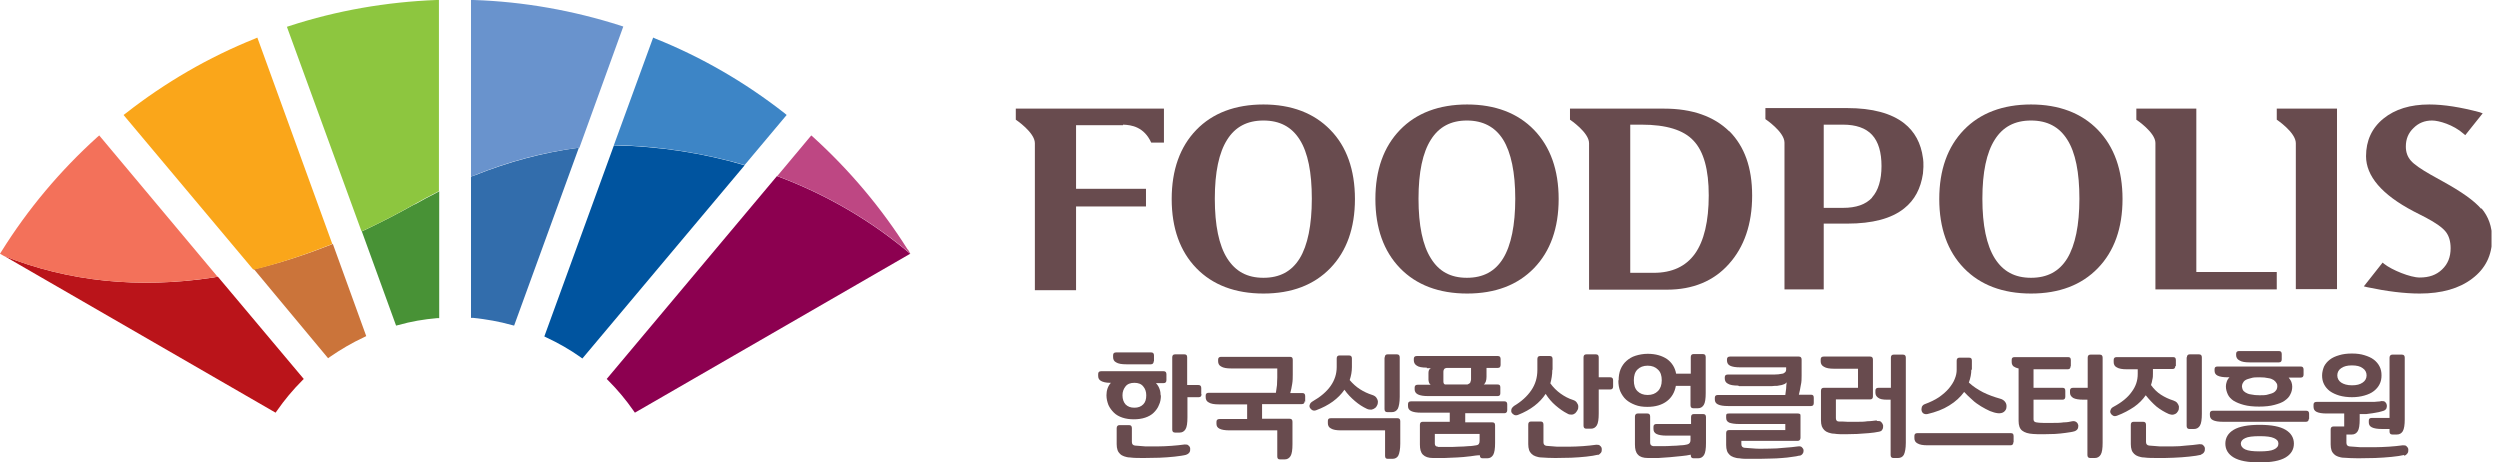
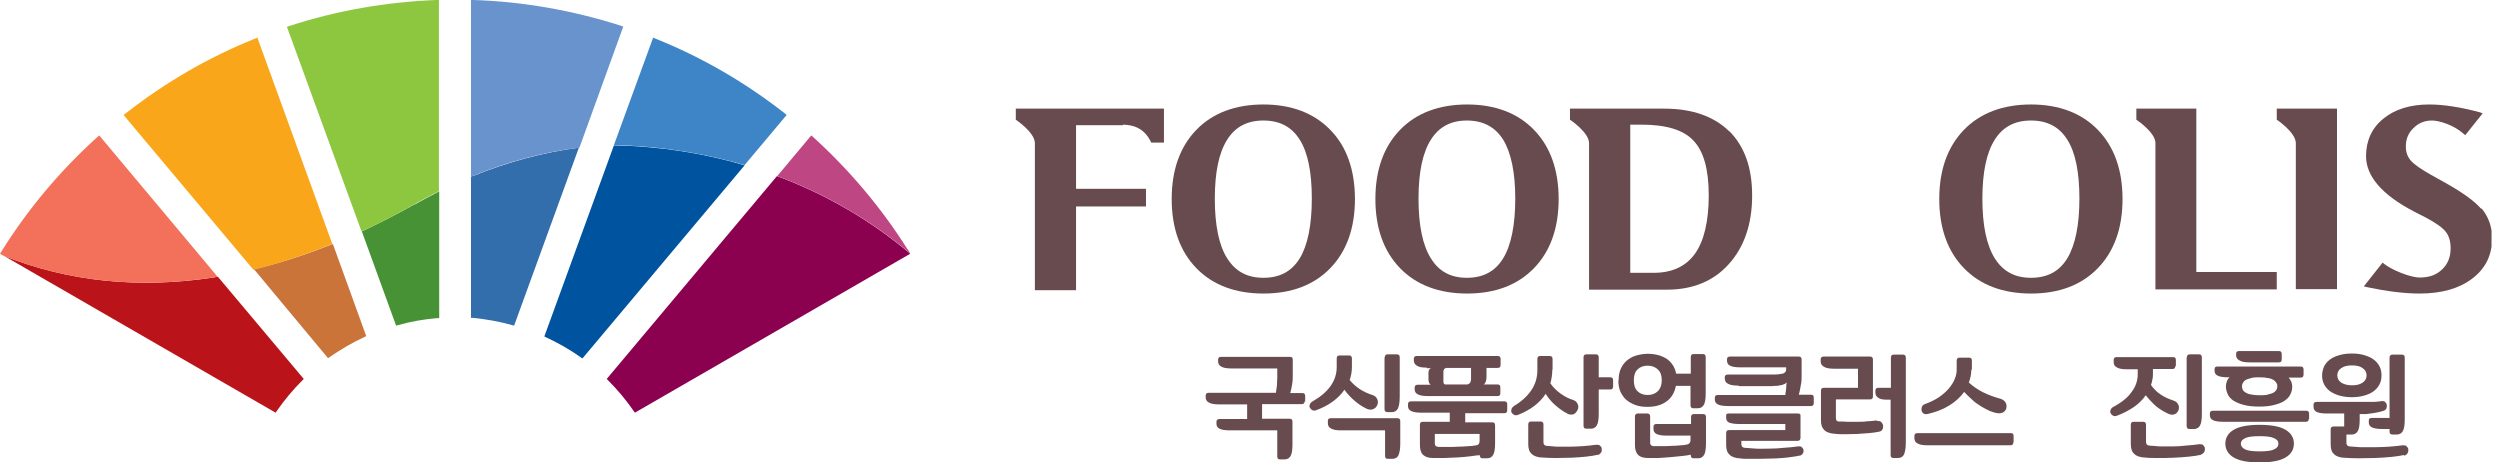
<svg xmlns="http://www.w3.org/2000/svg" width="173" height="32" viewBox="0 0 173 32" fill="none">
  <g clip-path="url(#clip0_1_418)">
    <path d="M23.01 16.889L22.857 16.947C21.117 17.635 19.357 18.209 17.654 18.611H17.559L22.704 24.789L22.838 24.693C23.584 24.177 24.368 23.718 25.191 23.335L25.344 23.259L23.029 16.87L23.01 16.889Z" fill="#CB743A" />
    <path d="M17.521 18.649H17.635C19.357 18.209 21.097 17.635 22.838 16.947L22.991 16.87L17.808 2.601L17.635 2.678C14.441 3.959 11.438 5.7 8.703 7.842L8.55 7.957L17.521 18.649Z" fill="#FAA61A" />
    <path d="M32.842 12.127L32.593 12.222V21.996H32.746C33.645 22.092 34.544 22.245 35.424 22.494L35.577 22.532L40.053 10.233H39.957C37.585 10.558 35.194 11.19 32.822 12.146" fill="#326DAC" />
    <path d="M32.593 12.222L32.842 12.127C35.194 11.17 37.585 10.539 39.976 10.233H40.091L43.132 1.836L42.96 1.779C39.67 0.727 36.246 0.115 32.784 0H32.593V0.172V12.222Z" fill="#6993CD" />
    <path d="M28.691 14.135C27.543 14.785 26.377 15.378 25.21 15.933L25.038 16.01L27.409 22.532L27.562 22.494C28.442 22.245 29.341 22.092 30.24 22.016H30.393V13.236L30.298 13.293C29.724 13.58 29.207 13.867 28.691 14.154" fill="#489236" />
    <path d="M30.393 0H30.202C26.74 0.134 23.316 0.727 20.026 1.798L19.854 1.855L25.018 16.01L25.191 15.933C26.357 15.398 27.524 14.785 28.672 14.135C29.188 13.848 29.705 13.561 30.279 13.274L30.374 13.217V0H30.393Z" fill="#8DC63F" />
    <path d="M15.072 19.146L14.766 19.204C9.621 19.988 4.744 19.491 0.287 17.712L19.07 28.557L19.166 28.423C19.682 27.677 20.275 26.97 20.906 26.338L21.021 26.224L15.091 19.166L15.072 19.146Z" fill="#BA141A" />
    <path d="M6.867 9.372L6.733 9.487C4.17 11.802 1.932 14.46 0.096 17.406L0 17.559L0.268 17.712C4.744 19.491 9.602 19.988 14.747 19.204L15.053 19.146L6.867 9.372Z" fill="#F3715A" />
    <path d="M37.662 23.278L37.815 23.355C38.637 23.737 39.441 24.196 40.167 24.712L40.301 24.808L51.529 11.438C48.679 10.597 45.638 10.118 42.482 10.061L37.662 23.297V23.278Z" fill="#00549F" />
    <path d="M41.984 26.224L42.099 26.338C42.73 26.97 43.323 27.677 43.84 28.423L43.935 28.557L62.986 17.559C60.328 15.302 57.21 13.466 53.767 12.184L41.984 26.224Z" fill="#8C0050" />
    <path d="M54.302 7.842C51.567 5.7 48.564 3.959 45.37 2.678L45.198 2.601L42.482 10.042C45.638 10.099 48.679 10.597 51.529 11.419L54.436 7.957L54.302 7.842Z" fill="#3D85C6" />
    <path d="M62.814 17.272C60.997 14.384 58.778 11.763 56.273 9.487L56.139 9.372L53.786 12.184C57.229 13.466 60.347 15.302 63.005 17.559L62.833 17.272H62.814Z" fill="#BE4783" />
    <path d="M77.714 8.626C78.307 8.646 79.168 8.779 79.665 9.87H80.545V7.517H70.293V8.282C70.293 8.282 71.613 9.162 71.613 9.908V20.084H74.463V14.288H79.302V13.064H74.463V8.665H77.714V8.626Z" fill="#684B4E" />
    <path d="M84.925 9.659C85.48 8.779 86.302 8.34 87.431 8.34C88.559 8.34 89.382 8.779 89.937 9.659C90.51 10.558 90.778 11.935 90.778 13.752C90.778 15.57 90.491 16.985 89.937 17.884C89.382 18.783 88.559 19.223 87.431 19.223C86.302 19.223 85.499 18.783 84.925 17.884C84.352 16.985 84.065 15.589 84.065 13.752C84.065 11.916 84.352 10.558 84.925 9.659ZM87.431 7.23C85.48 7.23 83.912 7.823 82.783 8.99C81.654 10.157 81.081 11.763 81.081 13.772C81.081 15.78 81.654 17.387 82.783 18.553C83.912 19.72 85.48 20.313 87.431 20.313C89.382 20.313 90.931 19.72 92.06 18.553C93.188 17.387 93.762 15.78 93.762 13.772C93.762 11.763 93.188 10.137 92.06 8.99C90.931 7.823 89.363 7.23 87.431 7.23Z" fill="#684B4E" />
    <path d="M99.022 9.659C99.577 8.779 100.399 8.34 101.509 8.34C102.618 8.34 103.46 8.779 104.014 9.659C104.569 10.558 104.856 11.935 104.856 13.752C104.856 15.57 104.569 16.985 104.014 17.884C103.46 18.783 102.637 19.223 101.509 19.223C100.38 19.223 99.577 18.783 99.022 17.884C98.448 16.985 98.161 15.589 98.161 13.752C98.161 11.916 98.448 10.558 99.022 9.659ZM101.528 7.23C99.577 7.23 98.008 7.823 96.88 8.99C95.751 10.157 95.177 11.763 95.177 13.772C95.177 15.78 95.751 17.387 96.88 18.553C98.008 19.72 99.577 20.313 101.528 20.313C103.479 20.313 105.028 19.72 106.157 18.553C107.285 17.387 107.859 15.78 107.859 13.772C107.859 11.763 107.285 10.157 106.157 8.99C105.028 7.823 103.46 7.23 101.528 7.23Z" fill="#684B4E" />
    <path d="M138.042 9.659C138.597 8.779 139.419 8.34 140.548 8.34C141.676 8.34 142.499 8.779 143.053 9.659C143.627 10.558 143.895 11.935 143.895 13.752C143.895 15.57 143.608 16.966 143.053 17.884C142.499 18.783 141.676 19.223 140.548 19.223C139.419 19.223 138.616 18.783 138.042 17.884C137.468 16.966 137.181 15.589 137.181 13.752C137.181 11.916 137.468 10.558 138.042 9.659ZM140.548 7.23C138.597 7.23 137.028 7.823 135.9 8.99C134.771 10.157 134.197 11.763 134.197 13.772C134.197 15.78 134.771 17.387 135.9 18.553C137.028 19.72 138.597 20.313 140.548 20.313C142.499 20.313 144.048 19.72 145.176 18.553C146.305 17.387 146.879 15.78 146.879 13.772C146.879 11.763 146.305 10.157 145.176 8.99C144.048 7.823 142.479 7.23 140.548 7.23Z" fill="#684B4E" />
    <path d="M151.986 18.821V7.517H151.871H147.835V8.282C147.835 8.282 149.155 9.162 149.155 9.889V20.026H157.552V18.821H152.005H151.986Z" fill="#684B4E" />
    <path d="M161.568 7.517H157.552V8.282C157.552 8.282 158.871 9.162 158.871 9.908V20.007H161.721V7.517H161.588H161.568Z" fill="#684B4E" />
    <path d="M117.289 17.559C116.658 18.439 115.701 18.879 114.439 18.879H112.813V8.626H113.597C115.299 8.626 116.504 8.99 117.193 9.736C117.901 10.482 118.245 11.744 118.245 13.523C118.245 15.302 117.92 16.679 117.289 17.559ZM119.66 9.085C118.608 8.053 117.097 7.517 115.166 7.517H108.643V8.282C108.643 8.282 109.963 9.162 109.963 9.908V20.045H115.357C117.136 20.045 118.589 19.453 119.641 18.267C120.693 17.1 121.248 15.512 121.248 13.542C121.248 11.572 120.712 10.137 119.68 9.085" fill="#684B4E" />
    <path d="M171.687 14.441C171.209 13.886 170.348 13.274 169.066 12.567L168.206 12.088C167.536 11.706 167.058 11.381 166.828 11.113C166.599 10.845 166.484 10.539 166.484 10.137C166.484 9.621 166.656 9.2 167.02 8.856C167.364 8.512 167.785 8.34 168.301 8.34C168.76 8.34 169.774 8.626 170.482 9.258L170.597 9.353L171.802 7.842L171.591 7.766C170.291 7.421 169.124 7.23 168.11 7.23C166.79 7.23 165.738 7.555 164.935 8.206C164.132 8.856 163.73 9.736 163.73 10.807C163.73 12.184 164.82 13.466 167.001 14.613L167.861 15.053C168.55 15.417 169.009 15.742 169.239 16.029C169.468 16.316 169.583 16.698 169.583 17.176C169.583 17.788 169.392 18.267 168.99 18.649C168.588 19.032 168.091 19.204 167.441 19.204C166.79 19.204 165.528 18.687 164.992 18.267L164.877 18.171L163.577 19.816L163.806 19.873C165.164 20.16 166.389 20.313 167.441 20.313C168.952 20.313 170.176 19.969 171.075 19.28C171.993 18.592 172.452 17.654 172.452 16.507C172.452 15.684 172.203 14.996 171.725 14.422" fill="#684B4E" />
-     <path d="M129.549 13.676C129.109 14.154 128.44 14.384 127.541 14.384H126.202V8.626H127.541C128.421 8.626 129.109 8.856 129.549 9.334C129.989 9.812 130.2 10.539 130.2 11.495C130.2 12.452 129.97 13.198 129.549 13.657M133.069 10.941C132.935 9.908 132.495 9.105 131.768 8.531C130.888 7.842 129.568 7.479 127.828 7.479H122.166V8.244C122.166 8.244 123.486 9.124 123.486 9.87V20.026H126.202V15.474H127.828C129.568 15.474 130.888 15.13 131.768 14.422C132.495 13.848 132.916 13.045 133.069 12.012C133.145 11.323 133.069 10.941 133.069 10.941Z" fill="#684B4E" />
-     <path d="M83.146 27.276C83.146 27.409 83.089 27.486 82.955 27.486H82.171V28.882C82.171 29.265 82.133 29.552 82.037 29.705C81.941 29.858 81.808 29.934 81.635 29.934H81.31C81.176 29.934 81.119 29.858 81.119 29.724V24.732C81.119 24.598 81.176 24.521 81.31 24.521H81.96C82.094 24.521 82.152 24.579 82.152 24.732V26.644H82.936C83.07 26.644 83.127 26.721 83.127 26.855V27.276H83.146ZM77.676 27.352C77.676 27.62 77.752 27.83 77.886 27.983C78.04 28.136 78.231 28.213 78.499 28.213C78.766 28.213 78.958 28.136 79.111 27.983C79.264 27.83 79.321 27.62 79.321 27.352C79.321 27.103 79.245 26.893 79.111 26.74C78.977 26.568 78.766 26.491 78.499 26.491C78.231 26.491 78.02 26.568 77.886 26.74C77.752 26.912 77.676 27.103 77.676 27.352ZM82.114 31.464C81.903 31.522 81.616 31.56 81.291 31.598C80.966 31.637 80.603 31.656 80.239 31.675C79.876 31.675 79.512 31.694 79.149 31.694C78.785 31.694 78.46 31.694 78.192 31.656C78.04 31.656 77.906 31.617 77.791 31.579C77.676 31.541 77.58 31.484 77.504 31.407C77.427 31.331 77.37 31.254 77.332 31.139C77.293 31.024 77.274 30.891 77.274 30.738V29.628C77.274 29.494 77.351 29.418 77.466 29.418H78.135C78.269 29.418 78.326 29.494 78.326 29.628V30.585C78.326 30.738 78.403 30.814 78.537 30.833C78.747 30.852 78.996 30.872 79.264 30.891C79.531 30.891 79.837 30.891 80.124 30.891C80.43 30.891 80.736 30.872 81.062 30.852C81.387 30.833 81.674 30.795 81.98 30.757C82.094 30.757 82.19 30.757 82.248 30.833C82.324 30.891 82.362 30.967 82.362 31.063C82.362 31.139 82.362 31.235 82.305 31.311C82.248 31.388 82.171 31.445 82.075 31.464M79.837 24.999C79.837 25.133 79.761 25.21 79.646 25.21H77.944C77.619 25.21 77.389 25.172 77.236 25.076C77.083 24.999 77.026 24.866 77.026 24.712V24.579C77.026 24.445 77.102 24.387 77.236 24.387H79.665C79.799 24.387 79.856 24.464 79.856 24.598V24.999H79.837ZM80.335 27.352C80.335 27.601 80.296 27.83 80.201 28.021C80.124 28.232 79.99 28.404 79.837 28.557C79.684 28.71 79.474 28.825 79.245 28.901C79.015 28.978 78.747 29.016 78.46 29.016C78.173 29.016 77.906 28.978 77.676 28.901C77.447 28.825 77.236 28.71 77.083 28.557C76.93 28.404 76.796 28.232 76.701 28.021C76.624 27.811 76.567 27.601 76.567 27.352C76.567 27.027 76.662 26.721 76.873 26.491H76.815C76.528 26.491 76.318 26.434 76.184 26.357C76.05 26.281 75.993 26.166 75.993 26.013V25.879C75.993 25.745 76.069 25.688 76.203 25.688H80.526C80.66 25.688 80.717 25.765 80.717 25.898V26.3C80.717 26.434 80.66 26.511 80.526 26.511H79.99C80.105 26.625 80.182 26.759 80.239 26.912C80.296 27.065 80.316 27.218 80.316 27.371" fill="#684B4E" />
    <path d="M90.281 27.754C90.281 27.888 90.224 27.964 90.09 27.964H87.335V28.978H89.248C89.382 28.978 89.439 29.054 89.439 29.188V30.738C89.439 31.12 89.401 31.407 89.305 31.56C89.21 31.713 89.076 31.79 88.904 31.79H88.579C88.445 31.79 88.387 31.732 88.387 31.579V29.781H85.097C84.772 29.781 84.543 29.743 84.39 29.666C84.237 29.59 84.179 29.475 84.179 29.322V29.188C84.179 29.054 84.256 28.997 84.39 28.997H86.302V27.983H84.352C84.026 27.983 83.797 27.945 83.644 27.849C83.491 27.773 83.433 27.639 83.433 27.486V27.371C83.433 27.237 83.51 27.18 83.644 27.18H88.292C88.311 27.008 88.349 26.836 88.368 26.644C88.368 26.453 88.387 26.281 88.387 26.128V25.497H85.212C84.887 25.497 84.657 25.459 84.504 25.363C84.352 25.286 84.294 25.152 84.294 24.999V24.885C84.294 24.751 84.371 24.693 84.504 24.693H89.267C89.401 24.693 89.459 24.751 89.459 24.904V25.918C89.459 26.128 89.459 26.338 89.42 26.568C89.382 26.797 89.344 27.008 89.286 27.199H90.128C90.262 27.199 90.319 27.276 90.319 27.409V27.811L90.281 27.754Z" fill="#684B4E" />
    <path d="M95.828 24.732C95.828 24.598 95.885 24.521 96.019 24.521H96.669C96.803 24.521 96.861 24.598 96.861 24.732V27.467C96.861 27.849 96.803 28.136 96.727 28.289C96.631 28.442 96.497 28.519 96.325 28.519H96C95.866 28.519 95.809 28.442 95.809 28.308V24.732H95.828ZM95.828 29.781H92.806C92.481 29.781 92.251 29.743 92.098 29.647C91.945 29.571 91.888 29.437 91.888 29.284V29.131C91.888 28.997 91.945 28.94 92.098 28.94H96.708C96.842 28.94 96.899 29.016 96.899 29.15V30.699C96.899 31.082 96.842 31.369 96.765 31.522C96.689 31.675 96.536 31.751 96.363 31.751H96.038C95.904 31.751 95.847 31.694 95.847 31.541V29.781H95.828ZM93.552 25.401C93.552 25.726 93.494 26.013 93.399 26.3C93.609 26.549 93.839 26.759 94.106 26.931C94.374 27.103 94.661 27.237 94.967 27.333C95.082 27.371 95.177 27.429 95.235 27.505C95.292 27.582 95.331 27.658 95.35 27.754C95.35 27.849 95.35 27.926 95.311 28.021C95.273 28.098 95.235 28.174 95.158 28.232C95.082 28.289 95.005 28.328 94.91 28.347C94.814 28.347 94.699 28.347 94.585 28.289C94.298 28.155 94.03 27.983 93.762 27.754C93.494 27.524 93.246 27.276 93.035 26.97C92.615 27.582 91.964 28.06 91.084 28.385C90.989 28.423 90.893 28.423 90.817 28.385C90.74 28.347 90.683 28.289 90.644 28.213C90.606 28.136 90.606 28.06 90.644 27.983C90.663 27.907 90.74 27.83 90.836 27.773C91.945 27.142 92.5 26.338 92.5 25.401V24.808C92.5 24.674 92.557 24.598 92.691 24.598H93.36C93.494 24.598 93.552 24.674 93.552 24.808V25.401Z" fill="#684B4E" />
    <path d="M101.738 26.472C101.738 26.472 101.796 26.338 101.796 26.262V25.459H100.112C100.112 25.459 99.978 25.478 99.94 25.535C99.902 25.592 99.883 25.65 99.883 25.707V26.396C99.883 26.511 99.921 26.587 99.998 26.606H101.547C101.547 26.606 101.681 26.549 101.738 26.491M99.519 30.929C99.711 30.929 99.921 30.929 100.17 30.929C100.418 30.929 100.667 30.929 100.916 30.91C101.164 30.91 101.394 30.891 101.623 30.872C101.834 30.872 102.025 30.833 102.159 30.814C102.312 30.795 102.389 30.699 102.389 30.508V30.03H99.29V30.699C99.29 30.833 99.366 30.91 99.5 30.91M98.735 25.439C98.41 25.439 98.18 25.401 98.047 25.305C97.913 25.229 97.836 25.095 97.836 24.942V24.827C97.836 24.693 97.913 24.636 98.047 24.636H103.651C103.785 24.636 103.842 24.712 103.842 24.846V25.248C103.842 25.382 103.785 25.459 103.651 25.459H102.867V26.07C102.867 26.319 102.809 26.511 102.675 26.606H103.632C103.766 26.606 103.823 26.663 103.823 26.797V27.199C103.823 27.199 103.823 27.314 103.785 27.352C103.747 27.39 103.708 27.409 103.632 27.409H98.831C98.506 27.409 98.276 27.371 98.123 27.295C97.97 27.218 97.894 27.103 97.894 26.95V26.817C97.894 26.683 97.97 26.625 98.104 26.625H99.003C99.003 26.625 98.907 26.549 98.888 26.472C98.869 26.415 98.85 26.338 98.85 26.281V25.822C98.85 25.822 98.85 25.669 98.888 25.611C98.927 25.535 98.965 25.497 99.041 25.478H98.735V25.439ZM101.7 31.579C101.432 31.617 101.145 31.637 100.839 31.656C100.533 31.656 100.246 31.694 99.959 31.694C99.653 31.694 99.385 31.694 99.156 31.694C98.85 31.694 98.62 31.617 98.467 31.464C98.314 31.311 98.257 31.082 98.257 30.757V29.399C98.257 29.265 98.314 29.188 98.448 29.188H100.323V28.557H98.353C98.028 28.557 97.798 28.519 97.645 28.442C97.492 28.366 97.434 28.251 97.434 28.098V27.964C97.434 27.83 97.511 27.773 97.645 27.773H104.11C104.244 27.773 104.301 27.849 104.301 27.983V28.385C104.301 28.519 104.225 28.595 104.11 28.595H101.394V29.227H103.268C103.402 29.227 103.46 29.284 103.46 29.437V30.661C103.46 31.044 103.421 31.311 103.326 31.484C103.23 31.637 103.096 31.713 102.924 31.713H102.599C102.465 31.713 102.408 31.656 102.408 31.503C102.216 31.503 101.987 31.541 101.719 31.579" fill="#684B4E" />
    <path d="M111.627 26.74C111.627 26.874 111.57 26.95 111.436 26.95H110.632V28.614C110.632 28.997 110.594 29.284 110.499 29.437C110.403 29.59 110.269 29.666 110.097 29.666H109.772C109.638 29.666 109.58 29.59 109.58 29.456V24.732C109.58 24.598 109.638 24.521 109.772 24.521H110.441C110.575 24.521 110.632 24.598 110.632 24.732V26.109H111.436C111.57 26.109 111.627 26.185 111.627 26.319V26.74ZM110.594 31.464C110.365 31.522 110.097 31.56 109.772 31.598C109.447 31.637 109.083 31.656 108.72 31.675C108.356 31.675 107.993 31.694 107.629 31.694C107.266 31.694 106.941 31.675 106.673 31.656C106.52 31.656 106.386 31.617 106.271 31.579C106.157 31.541 106.061 31.484 105.984 31.407C105.908 31.331 105.851 31.254 105.812 31.139C105.774 31.024 105.755 30.891 105.755 30.738V29.38C105.755 29.246 105.812 29.169 105.946 29.169H106.616C106.75 29.169 106.807 29.246 106.807 29.38V30.604C106.807 30.757 106.883 30.833 107.017 30.852C107.228 30.872 107.476 30.891 107.744 30.91C108.012 30.91 108.299 30.91 108.605 30.91C108.911 30.91 109.217 30.891 109.542 30.872C109.867 30.852 110.173 30.814 110.46 30.776C110.575 30.776 110.671 30.776 110.728 30.852C110.805 30.91 110.843 30.986 110.843 31.082C110.843 31.177 110.843 31.254 110.785 31.331C110.728 31.407 110.652 31.464 110.556 31.503M107.419 25.592C107.419 25.937 107.362 26.243 107.285 26.53C107.476 26.797 107.725 27.046 107.993 27.237C108.261 27.429 108.548 27.582 108.854 27.677C108.968 27.715 109.064 27.773 109.121 27.869C109.179 27.945 109.217 28.041 109.217 28.117C109.217 28.213 109.217 28.289 109.16 28.385C109.121 28.461 109.064 28.538 109.007 28.595C108.93 28.653 108.854 28.691 108.758 28.691C108.662 28.691 108.567 28.691 108.452 28.614C108.184 28.481 107.916 28.289 107.649 28.06C107.381 27.83 107.151 27.562 106.96 27.256C106.558 27.869 105.927 28.366 105.047 28.71C104.952 28.748 104.856 28.748 104.779 28.71C104.703 28.672 104.646 28.614 104.607 28.557C104.569 28.481 104.569 28.404 104.588 28.328C104.607 28.251 104.665 28.174 104.76 28.098C105.277 27.792 105.678 27.429 105.965 27.008C106.252 26.587 106.386 26.128 106.386 25.592V24.846C106.386 24.712 106.444 24.636 106.577 24.636H107.247C107.381 24.636 107.438 24.712 107.438 24.846V25.592H107.419Z" fill="#684B4E" />
    <path d="M117.021 30.145H115.338C115.013 30.145 114.783 30.106 114.63 30.03C114.477 29.953 114.42 29.839 114.42 29.666V29.533C114.42 29.399 114.496 29.341 114.63 29.341H117.021V28.863C117.021 28.729 117.078 28.653 117.212 28.653H117.863C117.996 28.653 118.054 28.729 118.054 28.863V30.661C118.054 31.044 118.016 31.331 117.92 31.484C117.824 31.637 117.69 31.713 117.518 31.713H117.193C117.059 31.713 117.002 31.637 117.002 31.503V31.464C116.811 31.503 116.6 31.541 116.351 31.56C116.103 31.579 115.835 31.617 115.567 31.637C115.299 31.656 115.032 31.675 114.764 31.694C114.496 31.694 114.267 31.694 114.037 31.694C113.712 31.694 113.482 31.617 113.348 31.464C113.195 31.311 113.138 31.082 113.138 30.757V28.825C113.138 28.691 113.215 28.614 113.329 28.614H113.999C114.133 28.614 114.19 28.691 114.19 28.825V30.642C114.19 30.776 114.267 30.852 114.4 30.872C114.592 30.872 114.802 30.872 115.032 30.872C115.261 30.872 115.491 30.872 115.701 30.852C115.912 30.852 116.122 30.833 116.313 30.814C116.504 30.814 116.658 30.776 116.753 30.757C116.906 30.718 116.983 30.623 116.983 30.451V30.125L117.021 30.145ZM113.062 26.319C113.062 26.644 113.138 26.893 113.31 27.065C113.482 27.237 113.712 27.333 114.018 27.333C114.324 27.333 114.554 27.237 114.726 27.065C114.898 26.893 114.993 26.644 114.993 26.319C114.993 25.994 114.917 25.745 114.726 25.573C114.554 25.401 114.324 25.305 114.018 25.305C113.712 25.305 113.482 25.401 113.31 25.573C113.138 25.745 113.062 25.994 113.062 26.319ZM112.01 26.319C112.01 26.051 112.048 25.784 112.143 25.554C112.239 25.325 112.373 25.133 112.545 24.98C112.717 24.827 112.928 24.693 113.176 24.617C113.425 24.54 113.712 24.483 114.018 24.483C114.573 24.483 115.013 24.617 115.357 24.846C115.701 25.095 115.912 25.439 115.988 25.86H117.002V24.712C117.002 24.579 117.059 24.502 117.193 24.502H117.843C117.977 24.502 118.035 24.579 118.035 24.712V27.199C118.035 27.582 117.996 27.869 117.901 28.021C117.805 28.174 117.671 28.251 117.499 28.251H117.174C117.04 28.251 116.983 28.174 116.983 28.041V26.702H115.969C115.892 27.142 115.682 27.505 115.357 27.754C115.013 28.021 114.554 28.155 113.999 28.155C113.674 28.155 113.406 28.117 113.157 28.021C112.909 27.926 112.698 27.811 112.526 27.658C112.354 27.505 112.22 27.295 112.124 27.084C112.029 26.855 111.99 26.606 111.99 26.319" fill="#684B4E" />
    <path d="M124.538 31.522C124.385 31.56 124.213 31.598 124.002 31.617C123.792 31.656 123.562 31.675 123.314 31.694C123.065 31.713 122.817 31.732 122.549 31.732C122.281 31.732 122.013 31.751 121.745 31.751C121.478 31.751 121.229 31.751 120.999 31.751C120.77 31.751 120.559 31.751 120.368 31.713C120.215 31.713 120.081 31.675 119.967 31.637C119.852 31.598 119.756 31.541 119.68 31.464C119.603 31.388 119.546 31.311 119.507 31.197C119.469 31.082 119.45 30.948 119.45 30.795V29.973C119.45 29.839 119.507 29.762 119.641 29.762H123.543V29.341H120.368C120.043 29.341 119.814 29.303 119.66 29.246C119.507 29.169 119.45 29.073 119.45 28.901V28.767C119.45 28.767 119.45 28.653 119.507 28.634C119.546 28.614 119.603 28.614 119.66 28.614H124.404C124.404 28.614 124.519 28.614 124.557 28.653C124.595 28.672 124.595 28.729 124.595 28.787V30.298C124.595 30.431 124.519 30.508 124.404 30.508H120.502V30.738C120.502 30.891 120.579 30.967 120.713 30.986C120.923 31.005 121.191 31.024 121.497 31.044C121.803 31.063 122.109 31.044 122.453 31.044C122.778 31.044 123.123 31.024 123.467 30.986C123.811 30.967 124.136 30.929 124.423 30.891C124.538 30.872 124.634 30.891 124.691 30.948C124.748 31.005 124.806 31.082 124.806 31.158C124.806 31.235 124.806 31.311 124.748 31.388C124.71 31.464 124.614 31.522 124.519 31.541M120.273 26.683C119.947 26.683 119.718 26.644 119.565 26.549C119.412 26.472 119.354 26.338 119.354 26.185V26.109C119.354 25.975 119.431 25.918 119.565 25.918H122.147C122.357 25.918 122.568 25.918 122.778 25.918C122.97 25.918 123.161 25.898 123.333 25.86C123.409 25.86 123.467 25.803 123.524 25.765C123.582 25.707 123.601 25.65 123.601 25.592V25.42H120.426C120.1 25.42 119.871 25.382 119.718 25.305C119.565 25.229 119.507 25.095 119.507 24.942V24.866C119.507 24.732 119.584 24.674 119.718 24.674H124.481C124.614 24.674 124.672 24.751 124.672 24.885V25.994C124.672 26.204 124.672 26.434 124.614 26.663C124.576 26.893 124.538 27.103 124.481 27.314H125.322C125.456 27.314 125.513 27.371 125.513 27.524V27.888C125.513 28.021 125.456 28.098 125.322 28.098H119.584C119.259 28.098 119.029 28.06 118.876 27.983C118.723 27.907 118.666 27.792 118.666 27.639V27.524C118.666 27.39 118.742 27.333 118.876 27.333H123.543C123.562 27.199 123.582 27.046 123.601 26.893C123.601 26.74 123.62 26.587 123.639 26.453C123.62 26.491 123.562 26.53 123.505 26.568C123.448 26.587 123.371 26.625 123.295 26.644C123.199 26.663 123.084 26.683 122.97 26.702C122.855 26.702 122.74 26.702 122.606 26.721C122.491 26.721 122.357 26.721 122.243 26.721C122.128 26.721 122.013 26.721 121.898 26.721H120.349L120.273 26.683Z" fill="#684B4E" />
    <path d="M130.85 27.658H130.582C130.295 27.658 130.085 27.62 129.97 27.524C129.855 27.448 129.779 27.333 129.779 27.18V27.027C129.779 26.893 129.855 26.836 129.989 26.836H130.85V24.751C130.85 24.617 130.907 24.54 131.041 24.54H131.692C131.825 24.54 131.883 24.617 131.883 24.751V30.642C131.883 31.024 131.825 31.311 131.749 31.464C131.672 31.617 131.519 31.694 131.347 31.694H131.022C130.888 31.694 130.831 31.617 130.831 31.484V27.658H130.85ZM129.894 29.131C130.028 29.131 130.123 29.131 130.181 29.207C130.257 29.284 130.295 29.36 130.314 29.456C130.314 29.552 130.314 29.647 130.257 29.724C130.219 29.82 130.123 29.858 130.008 29.877C129.817 29.915 129.588 29.953 129.32 29.973C129.052 29.992 128.784 30.011 128.516 30.03C128.249 30.03 127.962 30.049 127.694 30.049C127.426 30.049 127.158 30.049 126.929 30.011C126.776 30.011 126.642 29.973 126.527 29.934C126.412 29.896 126.317 29.839 126.24 29.762C126.164 29.686 126.106 29.59 126.068 29.494C126.03 29.38 126.011 29.246 126.011 29.093V27.046C126.011 26.912 126.068 26.836 126.202 26.836H128.574V25.516H126.929C126.604 25.516 126.374 25.478 126.221 25.382C126.068 25.305 125.992 25.172 125.992 25.018V24.866C125.992 24.732 126.068 24.674 126.202 24.674H129.415C129.549 24.674 129.607 24.751 129.607 24.885V27.429C129.607 27.562 129.549 27.639 129.415 27.639H127.044V28.94C127.044 29.093 127.12 29.169 127.254 29.169C127.426 29.169 127.617 29.169 127.847 29.188C128.057 29.188 128.287 29.188 128.536 29.188C128.765 29.188 128.995 29.188 129.224 29.15C129.454 29.15 129.664 29.112 129.855 29.093" fill="#684B4E" />
    <path d="M136.416 25.573C136.416 25.86 136.359 26.166 136.244 26.472C136.531 26.74 136.856 26.95 137.219 27.142C137.602 27.333 137.984 27.467 138.386 27.582C138.558 27.62 138.692 27.715 138.769 27.83C138.845 27.945 138.864 28.06 138.845 28.194C138.845 28.308 138.769 28.423 138.673 28.5C138.577 28.576 138.424 28.614 138.252 28.595C138.08 28.576 137.889 28.519 137.698 28.442C137.506 28.347 137.296 28.251 137.085 28.117C136.875 27.983 136.665 27.849 136.473 27.658C136.282 27.486 136.091 27.314 135.919 27.122C135.67 27.467 135.326 27.792 134.886 28.06C134.465 28.328 133.949 28.519 133.375 28.653C133.26 28.672 133.183 28.653 133.107 28.614C133.03 28.557 132.992 28.5 132.973 28.404C132.954 28.328 132.973 28.251 132.992 28.155C133.03 28.079 133.088 28.002 133.203 27.964C133.566 27.83 133.891 27.677 134.178 27.486C134.446 27.295 134.675 27.103 134.867 26.874C135.039 26.663 135.192 26.434 135.268 26.224C135.364 25.994 135.402 25.784 135.402 25.592V24.961C135.402 24.827 135.46 24.751 135.594 24.751H136.263C136.397 24.751 136.454 24.808 136.454 24.961V25.592L136.416 25.573ZM139.323 30.604C139.323 30.738 139.266 30.814 139.132 30.814H133.394C133.069 30.814 132.839 30.776 132.686 30.68C132.533 30.604 132.476 30.47 132.476 30.317V30.164C132.476 30.03 132.552 29.973 132.686 29.973H139.151C139.285 29.973 139.342 30.03 139.342 30.183V30.604H139.323Z" fill="#684B4E" />
-     <path d="M144.469 27.658H144.182C143.857 27.658 143.627 27.62 143.474 27.543C143.321 27.448 143.244 27.333 143.244 27.18V27.027C143.244 26.893 143.321 26.836 143.455 26.836H144.469V24.751C144.469 24.617 144.526 24.54 144.66 24.54H145.31C145.444 24.54 145.502 24.617 145.502 24.751V30.642C145.502 31.024 145.463 31.311 145.368 31.464C145.272 31.617 145.138 31.694 144.966 31.694H144.641C144.507 31.694 144.449 31.617 144.449 31.484V27.658H144.469ZM143.283 25.344C143.283 25.478 143.225 25.554 143.091 25.554H140.72V26.836H142.728C142.862 26.836 142.919 26.893 142.919 27.046V27.448C142.919 27.582 142.862 27.658 142.728 27.658H140.72V29.016C140.72 29.131 140.777 29.207 140.911 29.227C141.007 29.246 141.179 29.265 141.389 29.265C141.6 29.265 141.829 29.265 142.078 29.265C142.326 29.265 142.556 29.265 142.805 29.227C143.034 29.227 143.244 29.188 143.398 29.15C143.512 29.131 143.608 29.15 143.684 29.207C143.761 29.265 143.799 29.341 143.818 29.418C143.818 29.494 143.818 29.59 143.78 29.666C143.742 29.743 143.665 29.8 143.57 29.839C143.397 29.896 143.206 29.915 142.958 29.953C142.709 29.992 142.46 30.011 142.192 30.03C141.925 30.03 141.657 30.049 141.389 30.049C141.121 30.049 140.892 30.049 140.681 30.03C140.356 30.011 140.108 29.934 139.935 29.8C139.763 29.666 139.687 29.437 139.687 29.131V25.497C139.515 25.459 139.4 25.401 139.323 25.344C139.247 25.267 139.209 25.172 139.209 25.057V24.904C139.209 24.77 139.266 24.712 139.419 24.712H143.111C143.244 24.712 143.302 24.77 143.302 24.923V25.344H143.283Z" fill="#684B4E" />
    <path d="M151.335 24.732C151.335 24.598 151.393 24.521 151.527 24.521H152.177C152.311 24.521 152.368 24.598 152.368 24.732V28.634C152.368 29.016 152.33 29.303 152.234 29.456C152.139 29.609 152.005 29.686 151.833 29.686H151.507C151.374 29.686 151.316 29.609 151.316 29.475V24.712L151.335 24.732ZM152.349 31.464C152.12 31.522 151.833 31.56 151.488 31.598C151.144 31.637 150.8 31.656 150.417 31.675C150.054 31.694 149.69 31.694 149.327 31.694C148.964 31.694 148.638 31.694 148.371 31.656C148.218 31.656 148.084 31.617 147.969 31.579C147.854 31.541 147.759 31.484 147.682 31.407C147.606 31.331 147.548 31.254 147.51 31.139C147.472 31.024 147.452 30.891 147.452 30.738V29.399C147.452 29.265 147.51 29.188 147.644 29.188H148.313C148.447 29.188 148.504 29.265 148.504 29.399V30.585C148.504 30.738 148.581 30.814 148.715 30.833C148.925 30.852 149.174 30.872 149.461 30.891C149.748 30.891 150.035 30.891 150.341 30.891C150.647 30.891 150.972 30.872 151.278 30.833C151.603 30.814 151.909 30.776 152.196 30.738C152.311 30.738 152.406 30.738 152.464 30.814C152.54 30.891 152.579 30.948 152.579 31.044C152.579 31.12 152.579 31.216 152.521 31.292C152.483 31.369 152.387 31.426 152.292 31.464M150.532 25.325C150.532 25.458 150.475 25.535 150.341 25.535H148.983V25.86C148.983 25.994 148.983 26.128 148.944 26.262C148.925 26.396 148.887 26.53 148.849 26.644C149.04 26.912 149.27 27.142 149.537 27.314C149.805 27.486 150.092 27.62 150.398 27.715C150.513 27.754 150.608 27.811 150.666 27.888C150.723 27.964 150.762 28.041 150.781 28.117C150.781 28.194 150.781 28.289 150.762 28.366C150.723 28.442 150.685 28.519 150.628 28.576C150.57 28.634 150.494 28.672 150.398 28.691C150.302 28.71 150.207 28.691 150.092 28.653C149.786 28.519 149.499 28.347 149.231 28.136C148.964 27.907 148.715 27.639 148.485 27.352C148.275 27.658 148.007 27.926 147.682 28.155C147.338 28.385 146.955 28.595 146.496 28.767C146.381 28.806 146.305 28.806 146.228 28.767C146.152 28.729 146.094 28.672 146.056 28.595C146.018 28.519 146.018 28.442 146.056 28.366C146.075 28.289 146.133 28.213 146.247 28.155C146.821 27.849 147.242 27.505 147.51 27.122C147.797 26.74 147.931 26.338 147.931 25.879V25.554H147.185C146.86 25.554 146.63 25.516 146.477 25.42C146.324 25.344 146.267 25.21 146.267 25.057V24.904C146.267 24.77 146.343 24.712 146.477 24.712H150.379C150.513 24.712 150.57 24.77 150.57 24.923V25.344L150.532 25.325Z" fill="#684B4E" />
    <path d="M155.142 26.74C155.142 26.74 155.161 26.893 155.199 26.97C155.237 27.046 155.295 27.103 155.39 27.161C155.486 27.218 155.601 27.276 155.773 27.295C155.926 27.333 156.136 27.352 156.366 27.352C156.595 27.352 156.806 27.352 156.959 27.295C157.112 27.256 157.246 27.218 157.341 27.161C157.437 27.103 157.494 27.027 157.533 26.97C157.571 26.893 157.59 26.817 157.59 26.74C157.59 26.663 157.59 26.587 157.533 26.511C157.494 26.434 157.437 26.377 157.341 26.3C157.246 26.243 157.131 26.185 156.959 26.166C156.806 26.128 156.595 26.109 156.366 26.109C156.136 26.109 155.926 26.109 155.773 26.166C155.62 26.204 155.486 26.243 155.39 26.3C155.295 26.357 155.237 26.434 155.199 26.511C155.161 26.587 155.142 26.663 155.142 26.74ZM157.666 30.699C157.666 30.527 157.571 30.412 157.36 30.317C157.15 30.221 156.825 30.183 156.366 30.183C155.907 30.183 155.562 30.221 155.371 30.317C155.161 30.412 155.065 30.546 155.065 30.699C155.065 30.852 155.161 31.005 155.371 31.101C155.582 31.197 155.907 31.235 156.366 31.235C156.825 31.235 157.169 31.197 157.36 31.101C157.571 31.005 157.666 30.872 157.666 30.699ZM157.896 24.866C157.896 24.999 157.839 25.076 157.705 25.076H155.677C155.352 25.076 155.123 25.038 154.97 24.942C154.817 24.866 154.74 24.732 154.74 24.579V24.483C154.74 24.349 154.817 24.292 154.95 24.292H157.705C157.839 24.292 157.896 24.368 157.896 24.502V24.866ZM153.994 30.699C153.994 30.298 154.185 29.973 154.568 29.743C154.95 29.513 155.543 29.399 156.366 29.399C157.188 29.399 157.781 29.513 158.164 29.743C158.546 29.973 158.738 30.298 158.738 30.699C158.738 31.101 158.546 31.426 158.164 31.656C157.781 31.885 157.188 32 156.366 32C155.543 32 154.95 31.885 154.568 31.656C154.185 31.426 153.994 31.101 153.994 30.699ZM158.623 26.74C158.623 26.931 158.585 27.122 158.489 27.295C158.412 27.467 158.279 27.601 158.087 27.735C157.896 27.869 157.666 27.945 157.38 28.021C157.093 28.098 156.748 28.136 156.328 28.136C155.907 28.136 155.562 28.098 155.276 28.021C154.989 27.945 154.759 27.849 154.568 27.735C154.396 27.62 154.243 27.467 154.166 27.295C154.09 27.122 154.032 26.95 154.032 26.74C154.032 26.625 154.051 26.53 154.09 26.415C154.128 26.3 154.185 26.204 154.281 26.109H154.166C153.841 26.109 153.611 26.07 153.458 25.994C153.305 25.918 153.248 25.803 153.248 25.65V25.554C153.248 25.42 153.305 25.363 153.458 25.363H159.216C159.35 25.363 159.407 25.439 159.407 25.573V25.918C159.407 26.051 159.35 26.128 159.216 26.128H158.374C158.374 26.128 158.527 26.319 158.565 26.434C158.604 26.549 158.623 26.644 158.623 26.759M159.77 28.978C159.77 29.112 159.694 29.188 159.579 29.188H153.841C153.516 29.188 153.286 29.15 153.133 29.073C152.98 28.997 152.923 28.882 152.923 28.71V28.614C152.923 28.481 152.999 28.423 153.133 28.423H159.598C159.732 28.423 159.79 28.5 159.79 28.634V28.997L159.77 28.978Z" fill="#684B4E" />
    <path d="M165.356 29.686H164.839C164.514 29.686 164.285 29.647 164.132 29.571C163.978 29.494 163.921 29.38 163.921 29.227V29.112C163.921 28.978 163.978 28.921 164.132 28.921H165.356V24.751C165.356 24.617 165.432 24.54 165.547 24.54H166.216C166.35 24.54 166.408 24.617 166.408 24.751V29.016C166.408 29.399 166.369 29.666 166.274 29.839C166.178 29.992 166.044 30.068 165.872 30.068H165.547C165.413 30.068 165.356 29.992 165.356 29.858V29.686ZM161.741 25.975C161.741 26.185 161.836 26.357 162.008 26.472C162.181 26.587 162.429 26.663 162.754 26.663C163.08 26.663 163.309 26.606 163.5 26.472C163.672 26.357 163.768 26.185 163.768 25.975C163.768 25.765 163.672 25.592 163.5 25.478C163.328 25.344 163.08 25.286 162.754 25.286C162.429 25.286 162.2 25.344 162.008 25.478C161.836 25.592 161.741 25.765 161.741 25.975ZM160.689 25.975C160.689 25.765 160.746 25.554 160.822 25.363C160.918 25.172 161.052 25.018 161.224 24.885C161.396 24.751 161.607 24.655 161.874 24.579C162.123 24.502 162.41 24.464 162.754 24.464C163.099 24.464 163.366 24.502 163.615 24.579C163.864 24.655 164.093 24.751 164.265 24.885C164.438 25.018 164.571 25.172 164.667 25.363C164.763 25.554 164.801 25.745 164.801 25.975C164.801 26.204 164.763 26.396 164.667 26.587C164.571 26.778 164.438 26.931 164.265 27.065C164.093 27.199 163.883 27.295 163.615 27.371C163.347 27.448 163.06 27.486 162.754 27.486C162.448 27.486 162.142 27.448 161.874 27.371C161.626 27.295 161.415 27.199 161.224 27.065C161.052 26.931 160.918 26.778 160.822 26.587C160.727 26.396 160.689 26.204 160.689 25.975ZM166.369 31.484C166.14 31.541 165.853 31.579 165.49 31.617C165.126 31.656 164.763 31.675 164.361 31.694C163.959 31.694 163.577 31.713 163.194 31.713C162.812 31.713 162.487 31.694 162.2 31.675C162.047 31.675 161.913 31.637 161.798 31.598C161.683 31.56 161.588 31.503 161.511 31.426C161.435 31.35 161.377 31.273 161.339 31.158C161.301 31.044 161.282 30.91 161.282 30.757V29.724C161.282 29.59 161.339 29.513 161.473 29.513H162.219V28.614H161.014C160.689 28.614 160.459 28.576 160.306 28.5C160.153 28.423 160.096 28.308 160.096 28.136V28.002C160.096 27.869 160.172 27.811 160.306 27.811H163.386C163.5 27.811 163.615 27.811 163.749 27.811C163.883 27.811 163.998 27.811 164.132 27.811C164.265 27.811 164.38 27.811 164.495 27.792C164.61 27.792 164.724 27.773 164.801 27.754C164.897 27.754 164.973 27.754 165.05 27.811C165.107 27.869 165.145 27.926 165.164 28.021C165.184 28.098 165.164 28.174 165.145 28.251C165.107 28.328 165.05 28.385 164.954 28.423C164.858 28.461 164.744 28.481 164.61 28.519C164.476 28.538 164.342 28.576 164.189 28.595C164.036 28.614 163.902 28.634 163.749 28.653C163.596 28.653 163.443 28.653 163.309 28.653H163.29V29.016C163.29 29.399 163.252 29.686 163.156 29.839C163.06 29.992 162.926 30.068 162.754 30.068H162.372V30.642C162.372 30.795 162.448 30.872 162.582 30.891C162.793 30.91 163.06 30.929 163.347 30.948C163.653 30.948 163.959 30.948 164.304 30.948C164.629 30.948 164.973 30.929 165.317 30.91C165.662 30.891 165.968 30.852 166.274 30.814C166.389 30.814 166.484 30.814 166.542 30.891C166.618 30.967 166.656 31.024 166.656 31.12C166.656 31.197 166.656 31.292 166.599 31.369C166.542 31.445 166.484 31.503 166.369 31.541" fill="#684B4E" />
  </g>
  <defs>
    <clipPath id="clip0_1_418">
      <rect width="172.414" height="32" fill="white" />
    </clipPath>
  </defs>
</svg>